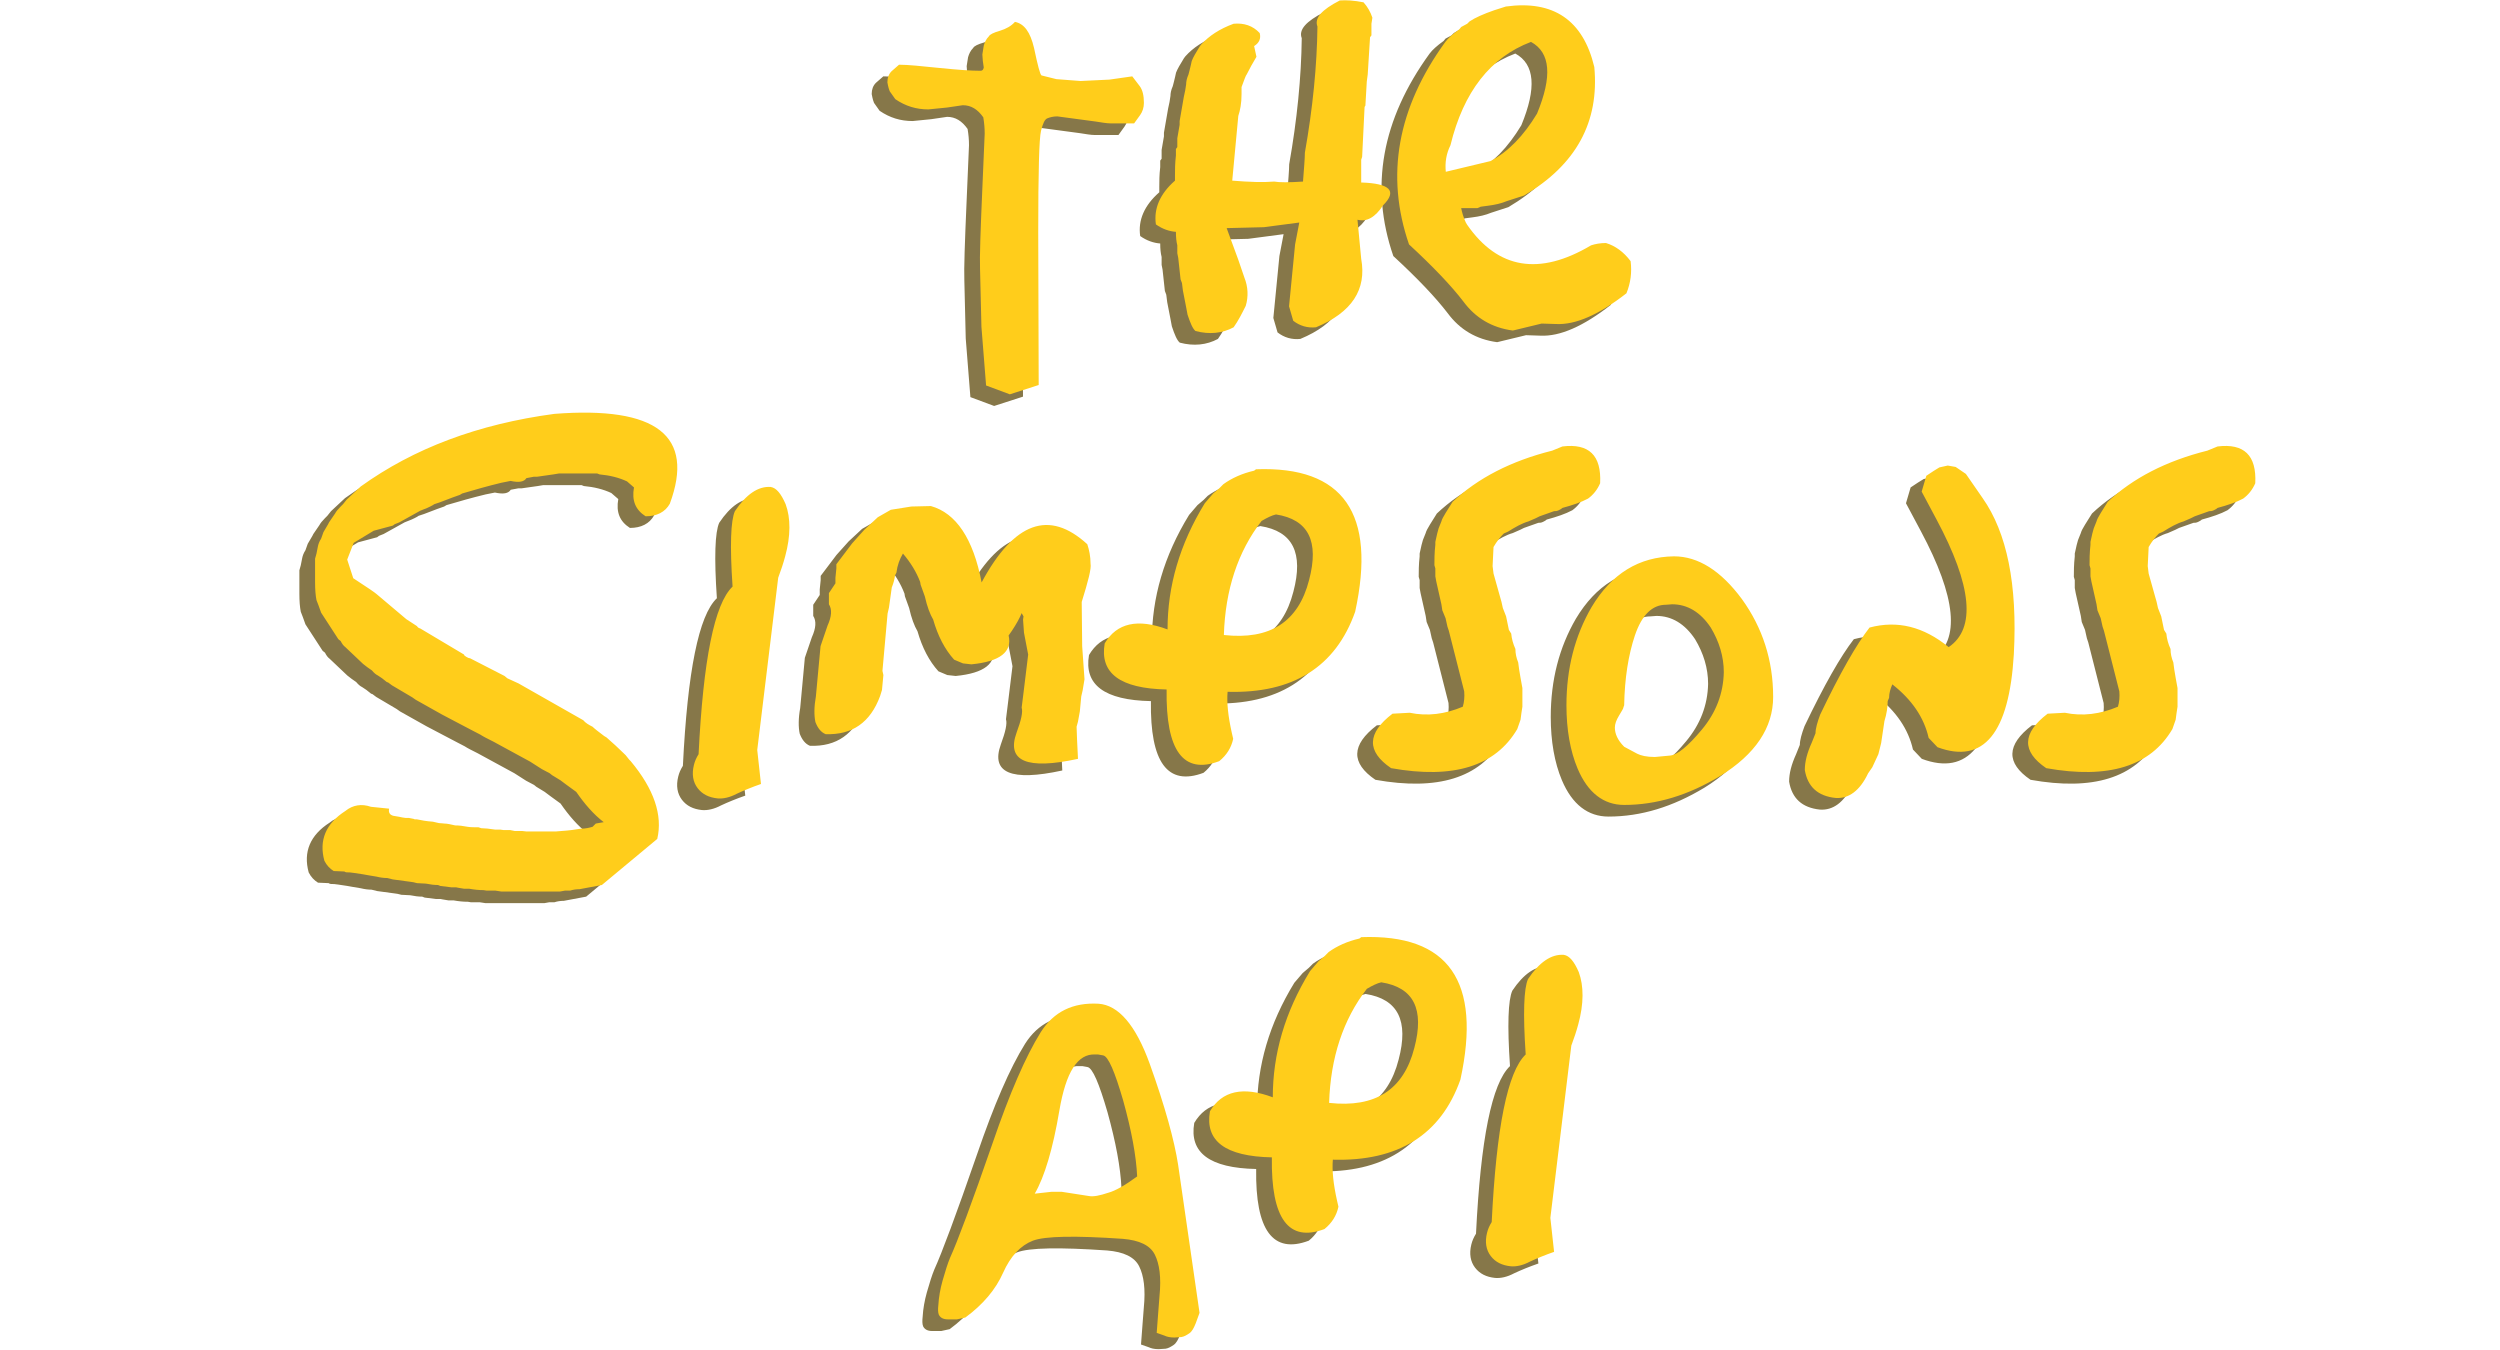
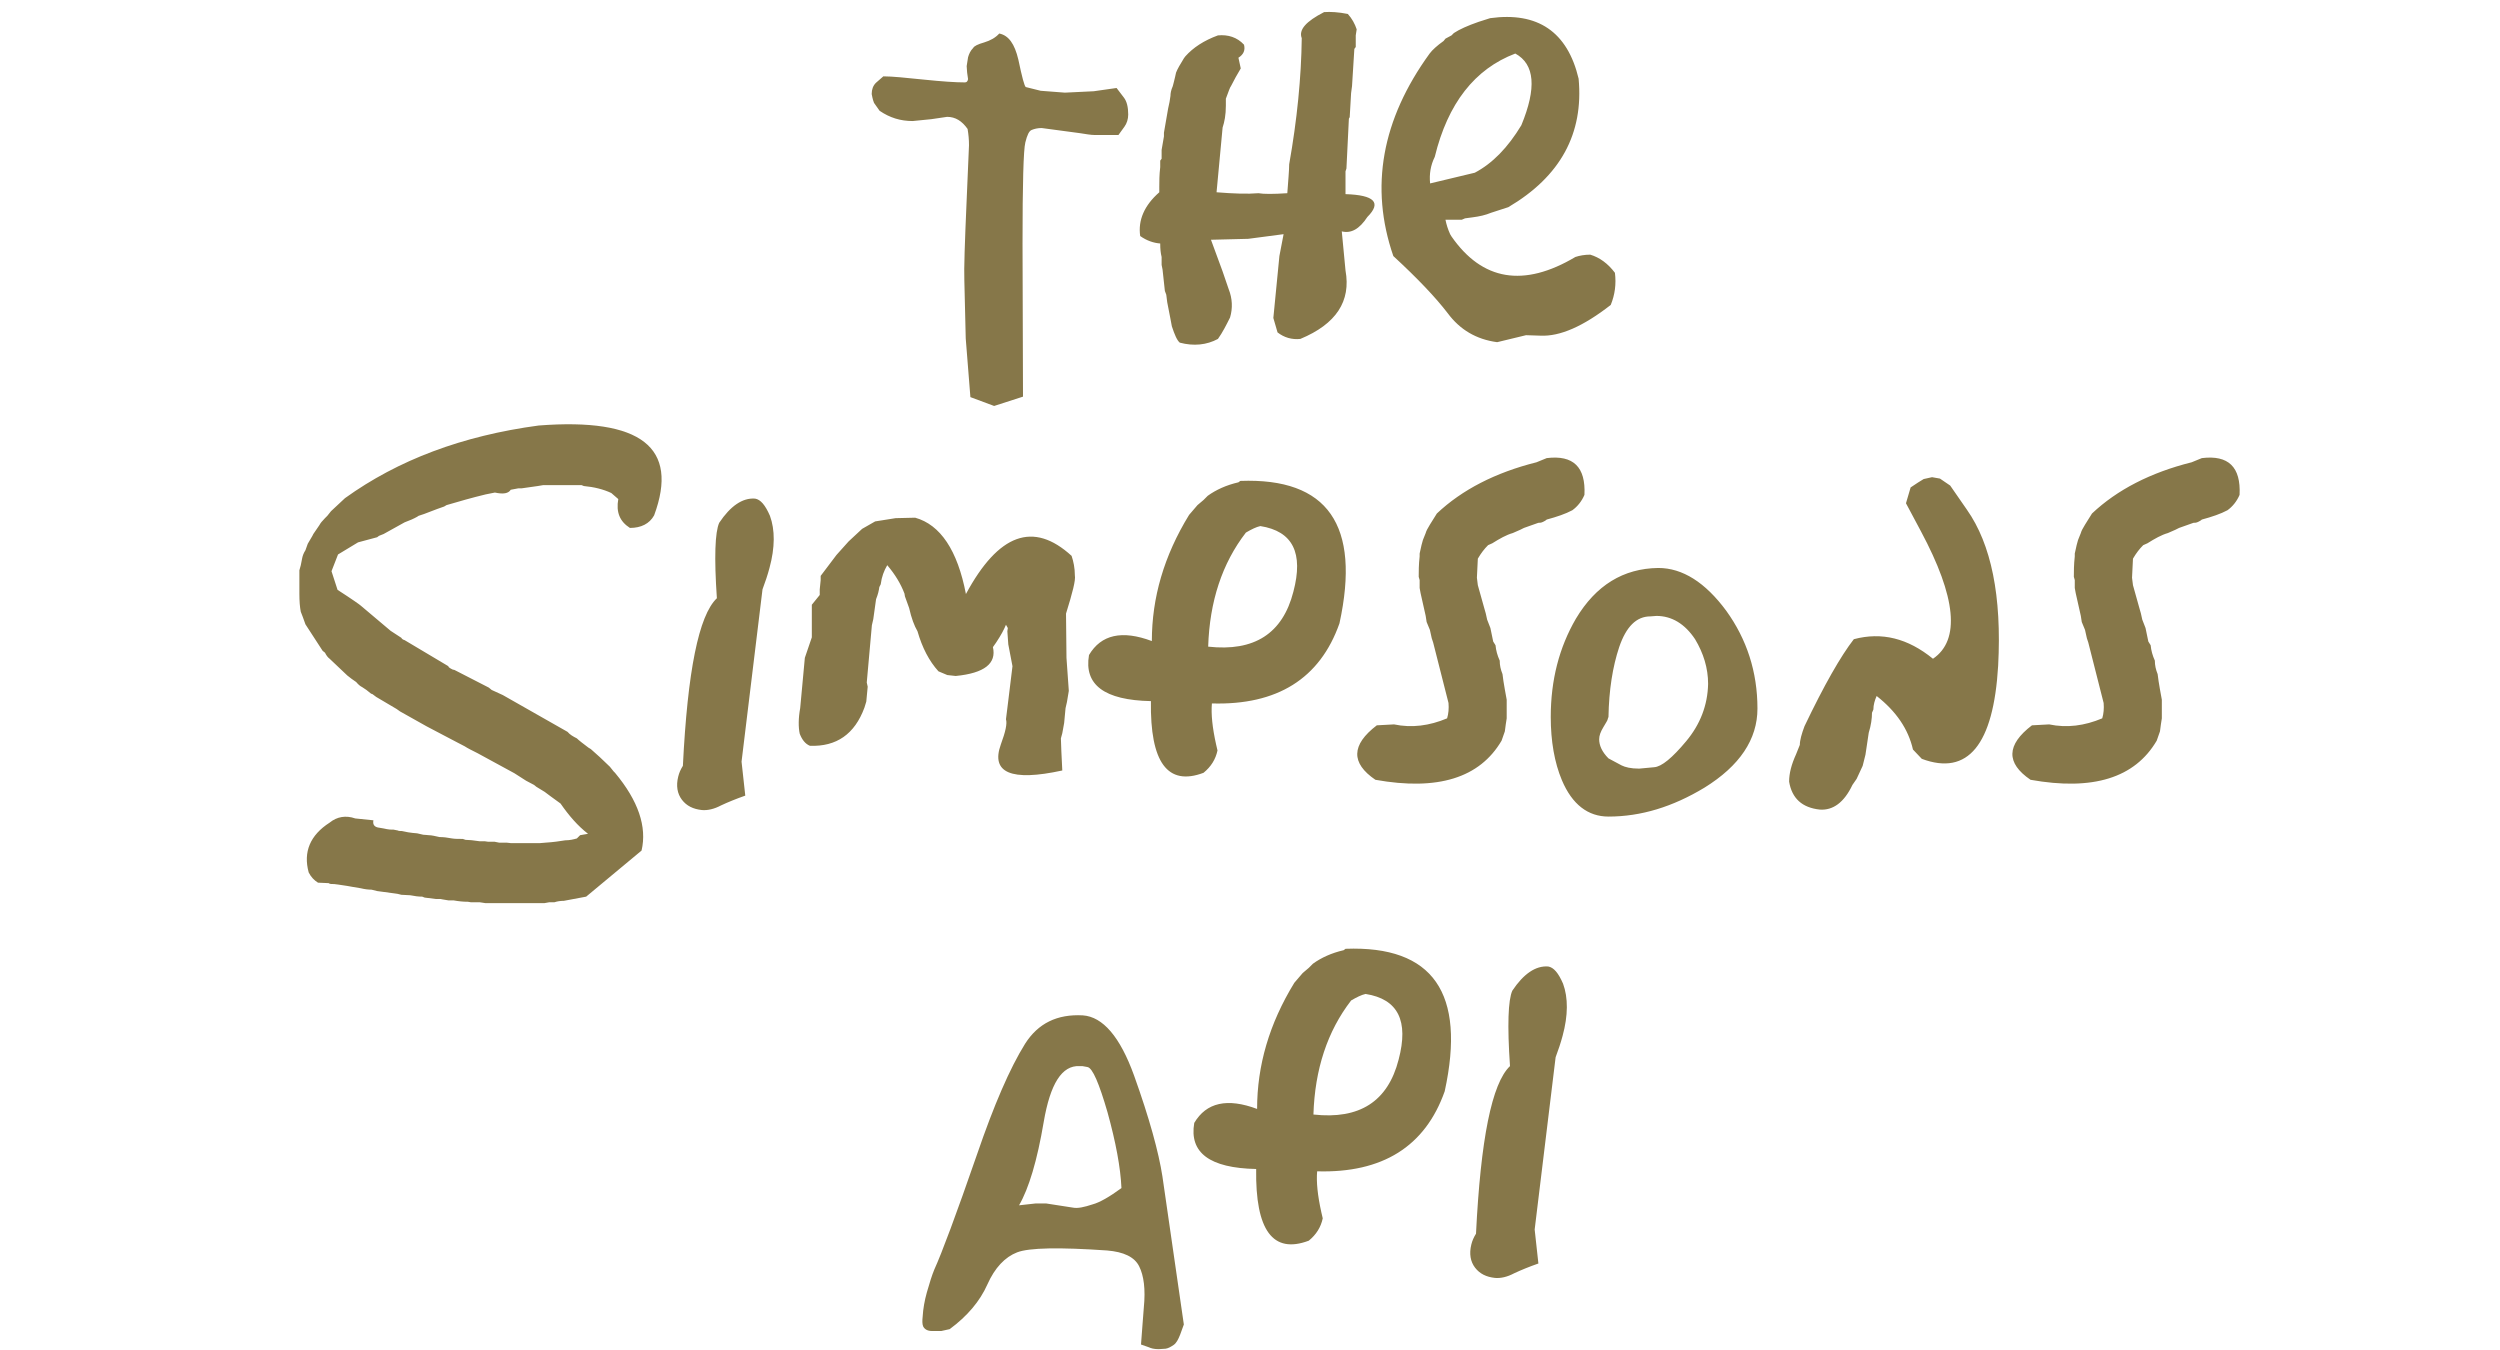
<svg xmlns="http://www.w3.org/2000/svg" width="1074" height="580" viewBox="0 0 1074 580" fill="none">
-   <path d="M429.28 14.4C433.28 15.2 435.88 18.8 437.48 25.6C439.08 33.2 440.08 37 440.68 37.4L447.08 39L457.48 39.8L469.88 39.2L479.68 37.8L482.88 42C484.08 43.6 484.68 46 484.68 49.2C484.68 51.2 484.08 53 483.08 54.4L480.48 58H470.28C468.68 58 466.48 57.6 463.88 57.2L447.48 55C445.68 55 444.28 55.4 443.28 55.8C442.08 56.2 441.28 58 440.48 61.2C439.68 64.4 439.28 79 439.28 104.6L439.48 170.4L427.08 174.4L416.88 170.6L414.88 145.4L414.28 120.4C414.08 115.6 414.48 104.2 415.28 85.8L416.28 62.4C416.28 60 416.08 57.8 415.68 55.4C413.28 52 410.48 50.2 406.88 50.2L400.08 51.2L392.08 52C386.88 52 382.28 50.6 377.88 47.6L375.48 44.2C375.28 43.8 374.88 42.6 374.48 40.4C374.48 38.4 375.08 36.8 376.28 35.6L379.48 32.8C383.28 32.8 389.08 33.4 396.88 34.2C404.68 35 410.48 35.4 414.48 35.4C415.28 35.4 415.68 35 415.88 34L415.48 31.2L415.28 28.4L415.88 24.6C416.28 23.2 416.88 21.8 418.08 20.6C418.48 19.8 420.08 19 422.88 18.2C425.48 17.4 427.68 16.2 429.28 14.4ZM559.23 16.4C557.83 12.8 561.03 9.2 568.83 5.2C571.63 5 575.03 5.2 579.03 6C580.83 8 582.03 10.2 582.83 12.6L582.43 15.2V20.2L581.83 21L580.83 37L580.43 40L579.83 50.4C579.43 50.8 579.43 51.2 579.43 52L578.43 72.4L578.03 73.6V83.4C590.43 83.8 593.63 87 587.43 93.2C584.03 98.4 580.43 100.4 576.43 99.4L578.03 116.2C580.43 129.4 574.03 139.2 558.63 145.6C555.03 146 551.63 145 548.83 142.8L547.03 136.6L549.63 110L551.43 100.6L536.23 102.6L520.23 103L525.23 116.6L527.83 124.2C529.43 128.2 529.63 132.4 528.43 136.4C526.83 139.6 525.23 142.8 523.23 145.6C518.43 148.2 512.83 148.8 506.83 147.2C505.63 146.2 504.63 143.8 503.43 140.2L502.83 137L501.43 129.8L501.03 126.6L500.43 125L499.43 115.8L499.03 113.8V110.4C498.63 108.8 498.43 107 498.43 104.6C495.63 104.4 492.63 103.4 489.83 101.4C488.83 94.6 491.63 88.2 498.03 82.6V80.2C498.03 78 498.03 75.2 498.43 71.8V69L499.03 68.2V64.4L500.03 58.6V57L501.83 46.6L502.43 43.8L502.83 41.2C502.83 40.2 503.03 38.8 503.83 37C504.23 35.8 504.43 34.4 504.83 33L505.23 31.2C505.83 29.6 507.03 27.6 508.63 25L509.23 24.2C512.63 20.4 517.23 17.4 523.23 15.2C527.63 14.8 531.43 16 534.43 19.2C535.03 21.6 534.23 23.4 532.03 24.8L533.03 29.4L530.83 33.2C529.63 35.4 529.03 36.6 528.83 37C528.43 37.4 527.83 39.2 526.63 42.4V45.4C526.63 49.4 526.03 52.4 525.23 54.8L522.63 82.6C530.03 83.2 536.03 83.4 540.63 83C542.83 83.4 547.03 83.4 553.03 83C553.43 77.4 553.83 73.2 553.83 70.6C557.23 51.4 559.03 33.2 559.23 16.4ZM635.174 9.4L640.174 7.8C660.574 5 673.374 13.6 678.174 33.8C680.374 57.4 670.374 75.8 647.974 89L640.574 91.4C638.174 92.4 635.574 93 632.374 93.4L629.374 93.8L627.974 94.4H620.974C621.374 96.4 621.974 98.4 622.974 100.6L623.574 101.6C636.774 120.6 654.574 123.6 676.774 110.4C678.574 109.8 680.774 109.4 683.174 109.4C687.174 110.6 690.774 113.2 693.774 117.2C694.374 122 693.774 126.6 691.974 131C680.174 140.2 670.174 144.6 661.774 144.2L655.574 144L643.174 147C634.174 145.8 627.174 141.6 621.974 134.6C616.774 127.8 608.974 119.6 598.574 110C588.374 80.4 593.574 51.4 614.174 23C615.374 21.4 617.374 19.6 620.174 17.6L620.974 16.6L623.574 15.2L624.574 14.2C626.974 12.6 630.574 11 635.174 9.4ZM653.574 53.8C660.174 37.8 659.374 27.6 650.974 23C633.574 29.6 621.974 44.4 616.374 67.4C614.574 71 613.974 74.8 614.374 78.8L633.574 74.2C641.174 70.2 647.774 63.4 653.574 53.8ZM148.213 214C171.013 197.6 198.613 187.2 231.413 182.8C275.413 179.4 291.813 192.2 281.013 221.4C279.013 225 275.413 226.8 270.613 226.8C266.213 224 264.613 220 265.613 214.4L262.613 211.8C259.213 210.2 255.213 209.2 250.813 208.8L249.813 208.4H233.413L231.013 208.8L224.013 209.8H222.613L219.413 210.4C218.413 212 216.213 212.4 212.613 211.6L208.613 212.4C202.813 213.8 197.213 215.4 191.813 217L190.813 217.6C189.613 218 186.813 219 182.213 220.8L179.813 221.6L179.213 222C177.813 222.8 176.013 223.6 173.813 224.4L164.813 229.4L162.813 230.2L162.013 230.8L153.813 233L145.213 238.2L142.413 245.4L145.013 253.4C151.213 257.4 154.613 259.8 155.013 260.2L167.813 271L172.413 274C172.613 274.4 173.013 274.8 173.813 275L192.613 286.2C192.613 286.6 193.013 286.8 193.613 287.2C194.213 287.6 194.813 287.8 195.213 287.8L210.013 295.4L211.213 296.4L216.013 298.6L243.813 314.4C244.813 315.6 246.213 316.4 247.813 317.2C248.613 318 250.413 319.4 252.813 321.2L253.813 321.8L257.613 325.2C258.813 326.4 260.413 327.8 262.013 329.4L263.613 331.4L264.213 332C274.213 344 278.013 355.2 275.613 365.4L251.813 385.2L242.213 387C240.813 387 239.413 387.2 238.213 387.6H236.013L233.813 388H208.613L206.013 387.6H202.213L201.013 387.4C199.013 387.4 197.013 387.2 194.813 386.8H192.613L190.213 386.4L189.213 386.2H187.213L182.413 385.6L181.413 385.2C179.813 385.2 178.213 385 176.213 384.6L172.413 384.4L170.813 384L169.413 383.8L162.013 382.8L159.613 382.2C158.213 382.2 156.613 382 155.013 381.6L151.413 381L149.213 380.6L145.213 380L143.613 379.8C142.413 379.8 141.613 379.8 141.213 379.4C139.813 379.4 138.213 379.2 136.613 379.2C135.013 378.2 133.613 376.8 132.613 374.8C130.213 366 133.213 358.8 141.613 353.4C144.813 350.8 148.613 350.2 152.613 351.6L160.413 352.4C160.013 354.4 161.013 355.4 163.013 355.6C164.213 355.8 165.413 356 166.213 356.2C167.013 356.4 167.813 356.4 169.013 356.4L171.013 356.8C171.213 357 171.613 357 172.413 357C174.213 357.4 176.413 357.8 179.213 358L181.813 358.6C182.813 358.6 183.613 358.8 184.213 358.8C185.413 358.8 187.013 359.2 188.813 359.6C190.413 359.6 192.213 359.8 194.213 360.2C195.413 360.4 197.013 360.4 198.813 360.4L200.013 360.8C201.413 360.8 203.413 361 206.013 361.4H208.213L209.613 361.6H212.413L214.413 362H217.613L219.413 362.2H232.013L234.413 362C237.613 361.8 240.413 361.4 242.813 361C244.813 361 246.413 360.6 247.813 360.2L249.213 358.8L252.613 358.2C248.213 354.8 244.413 350.4 240.813 345.2L236.413 342L234.813 340.8L234.013 340.2L230.413 338L229.413 337.2L226.013 335.4L221.013 332.2L205.213 323.6C202.813 322.4 200.813 321.4 199.613 320.6C198.213 319.8 195.213 318.4 190.813 316C186.413 313.6 183.813 312.4 183.213 312L171.813 305.6L170.413 304.6L161.613 299.4L160.013 298.2L159.413 298L157.413 296.4L155.613 295.2C154.813 294.8 154.013 294.2 153.013 293L151.013 291.6L149.213 290.2L141.613 283C140.813 282.4 140.213 281.6 139.613 280.4L138.613 279.6L131.213 268.2C130.413 266 129.813 264.2 129.213 262.8C128.813 260.8 128.613 258.2 128.613 255V245C129.013 243.8 129.413 242.2 129.813 239.8C130.013 238.8 130.413 237.6 131.213 236.4L132.213 233.6L134.213 230.2L134.613 229.4L137.213 225.6C137.613 224.8 138.413 223.8 139.613 222.6L140.613 221.6L142.213 219.6L148.213 214ZM320.17 341.8C316.17 343.2 312.77 344.6 309.77 346C306.77 347.6 303.97 348.2 301.57 348C297.77 347.6 294.97 346.2 292.97 343.6C290.97 341 290.37 337.6 291.37 333.6C291.77 332 292.37 330.6 293.37 329C295.37 288.4 300.17 264.4 307.97 257C306.77 239.4 307.17 228.6 308.97 224.6C313.77 217.4 318.97 213.8 324.37 214.2C326.77 214.6 328.77 217 330.77 221.6C332.97 227.6 332.97 235.2 330.57 244C329.77 247 328.77 250 327.57 253.2L318.57 327.2L320.17 341.8ZM384.76 222.6L393.16 222.4C403.96 225.4 411.36 236.4 414.96 255.2C428.96 229.2 443.96 223.8 460.36 238.8C461.16 241.2 461.76 244 461.76 247.2C462.16 249.2 460.76 254.6 457.96 263.6L458.16 282.6L459.16 296.8L458.36 301.6L457.76 304.2L457.16 310.6L456.36 315L455.76 317.2L455.96 322.8L456.36 331C434.36 335.8 425.56 332 429.96 319.8C431.96 314.4 432.76 310.8 432.16 309L432.96 302.6L434.96 286.2L433.16 276.8L432.76 271.2L432.96 269.8L432.16 268.4C431.36 270.4 429.96 273 427.96 276L426.56 278C428.16 285 422.96 289.2 410.56 290.4L406.96 290L403.16 288.4C399.16 284 396.16 278.2 394.16 271.2C392.76 268.8 391.56 265.6 390.56 261.2L388.76 256.2L388.56 255C386.96 250.8 384.56 246.8 381.16 242.8C379.76 245.2 378.76 247.8 378.36 251L377.76 252.2C377.56 253.8 377.16 255.4 376.36 257.4L375.16 266L374.56 268.6L372.36 293.2L372.76 295L372.16 301.4L371.36 304C367.16 315.4 359.36 320.8 347.96 320.4C345.96 319.6 344.56 317.8 343.56 315.2C342.96 312.4 342.96 308.6 343.76 304.2L345.76 282.6L348.76 273.8C350.56 269.8 350.76 266.8 349.36 264.6V259.8L352.16 255.6V253.2L352.56 249.2V247.4L359.36 238.4L364.56 232.6L370.36 227.2L375.96 224L384.76 222.6ZM532.034 207.2L532.834 206.6C570.434 205.2 584.634 225.6 575.434 267.8C567.034 291.6 548.634 303 520.634 302.2C520.234 306.8 520.834 312.6 522.434 319.8L523.034 322.4C522.234 326.2 520.234 329.4 517.034 332C501.634 337.8 494.034 327.6 494.434 301.2C474.434 300.8 465.634 294.2 467.834 281.4C473.034 272.6 482.034 270.6 494.834 275.4C494.834 256.8 500.034 238.8 510.834 221.2L514.434 217L517.034 214.8L518.834 213C522.434 210.4 526.834 208.4 532.034 207.2ZM555.634 254.2C560.034 237.6 555.434 228.2 541.434 226C539.634 226.4 537.634 227.4 535.234 228.8C525.034 242 519.634 258.4 519.034 277.8C538.834 280 551.034 272.2 555.634 254.2ZM660.077 198.6L664.477 196.8C675.877 195.4 681.277 200.6 680.677 212.6C679.477 215.4 677.677 217.6 675.477 219.2C672.477 220.8 668.877 222 664.477 223.2C664.077 223.6 663.677 223.8 662.877 224.2C662.077 224.6 661.477 224.6 660.877 224.6L654.677 226.8L653.077 227.6L649.877 229C647.077 229.8 644.277 231.4 641.077 233.4L639.277 234.2C637.677 235.8 636.277 237.6 634.877 240L634.477 248.2L634.877 251.4L637.677 261.4C638.077 262.6 638.477 264.2 638.877 266.2L640.277 269.8L641.477 275.6L642.477 277.2C642.677 279.4 643.277 281.6 644.277 283.8C644.277 285.8 644.677 287.6 645.477 289.6L645.877 292.6L646.477 296.2L646.877 298.4L647.277 300.6V308.6L646.877 311.2L646.477 314.2L645.077 318.2C635.677 334.2 617.677 339.8 590.877 335C580.277 327.8 580.477 320 591.477 311.6L598.877 311.2C606.477 312.8 614.077 311.8 621.677 308.6C622.277 306.6 622.477 304.4 622.277 302L615.677 276L615.077 274.2L614.677 272.4L614.277 270.6L612.877 267.2L612.477 264.6L610.277 254.8L609.877 252.6V249.2L609.477 247.8C609.477 245.6 609.477 242.6 609.877 239V237.8L610.677 234.2L611.277 232L612.477 229C612.677 228.2 613.277 227 614.277 225.4L617.277 220.6C628.077 210.4 642.477 203 660.077 198.6ZM712.402 244C722.802 244 732.602 250.2 741.602 262.4C750.402 274.6 755.002 288.6 755.002 304.4C755.002 317.6 747.402 329 732.202 338.4C718.602 346.6 705.002 350.8 691.002 350.8C682.202 350.8 675.402 345.6 671.002 335.2C667.802 327.6 666.202 318.4 666.202 308C666.202 292.2 669.802 278.2 677.002 265.8C685.602 251.4 697.402 244.2 712.402 244ZM691.002 308C690.802 308.6 690.602 309 690.602 309.2C690.602 309.4 690.002 310.4 688.802 312.4C687.602 314.4 687.002 316 687.002 317.6C687.002 320.2 688.202 323 691.002 325.8L696.602 328.8C698.202 329.6 700.602 330.2 704.202 330.2L710.602 329.6C713.802 329.4 718.402 325.6 724.402 318.4C730.402 311.2 733.602 303 733.802 293.8C733.802 287 731.802 280.6 728.202 274.6C723.802 268 718.202 264.6 711.602 264.6L709.002 264.8C703.002 264.8 698.602 269.2 695.602 278C692.802 286.4 691.202 296.4 691.002 308ZM820.806 209.4C823.206 207.8 825.006 206.6 826.406 205.8L830.006 205L833.406 205.6L837.806 208.6L845.006 219C855.406 233.8 860.006 256 858.406 286C856.406 320 845.406 333.4 825.606 326L821.806 322C819.806 313.2 814.606 305.6 806.206 299C805.406 300.8 804.806 302.8 804.806 304.8L804.206 306.2C804.206 308.6 803.806 311.6 802.806 314.8L801.406 324.2L800.206 329L797.606 334.6L795.806 337.2C792.206 344.8 787.406 348.2 781.806 347.8C774.206 347 769.806 343 768.606 335.8C768.606 332.2 769.606 328.4 771.606 324L773.206 320C773.206 318 774.006 315.2 775.206 312C783.606 294.4 790.806 281.8 796.406 274.6C808.406 271.4 819.606 274.2 830.406 283C842.206 275 840.406 256.6 825.206 228.2L818.806 216.2L820.806 209.4ZM941.523 198.6L945.923 196.8C957.323 195.4 962.723 200.6 962.123 212.6C960.923 215.4 959.123 217.6 956.923 219.2C953.923 220.8 950.323 222 945.923 223.2C945.523 223.6 945.123 223.8 944.323 224.2C943.523 224.6 942.923 224.6 942.323 224.6L936.123 226.8L934.523 227.6L931.323 229C928.523 229.8 925.723 231.4 922.523 233.4L920.723 234.2C919.123 235.8 917.723 237.6 916.323 240L915.923 248.2L916.323 251.4L919.123 261.4C919.523 262.6 919.923 264.2 920.323 266.2L921.723 269.8L922.923 275.6L923.923 277.2C924.123 279.4 924.723 281.6 925.723 283.8C925.723 285.8 926.123 287.6 926.923 289.6L927.323 292.6L927.923 296.2L928.323 298.4L928.723 300.6V308.6L928.323 311.2L927.923 314.2L926.523 318.2C917.123 334.2 899.123 339.8 872.323 335C861.723 327.8 861.923 320 872.923 311.6L880.323 311.2C887.923 312.8 895.523 311.8 903.123 308.6C903.723 306.6 903.923 304.4 903.723 302L897.123 276L896.523 274.2L896.123 272.4L895.723 270.6L894.323 267.2L893.923 264.6L891.723 254.8L891.323 252.6V249.2L890.923 247.8C890.923 245.6 890.923 242.6 891.323 239V237.8L892.123 234.2L892.723 232L893.923 229C894.123 228.2 894.723 227 895.723 225.4L898.723 220.6C909.523 210.4 923.923 203 941.523 198.6ZM465.178 436.2C473.778 436.8 481.178 445.4 487.178 462C493.778 480.4 497.778 495 499.378 505.4L508.578 569L506.978 573.4C506.178 575.4 505.378 577 504.178 577.8C502.978 578.6 501.978 579.2 500.778 579.4L497.778 579.6C495.778 579.6 494.378 579.2 493.578 578.8L490.178 577.6L490.778 569.6L491.378 561.8C492.178 553.8 491.378 548 489.378 544C487.378 540 482.778 537.8 475.578 537.2C455.178 535.8 442.178 536 436.978 538C431.778 540 427.378 544.6 424.178 551.8C420.978 559 415.578 565.4 407.978 571L404.378 571.8H400.378C398.378 571.8 397.178 571 396.578 569.8C396.178 568.8 396.178 567.4 396.378 565.6C396.578 562.2 397.178 558.8 398.178 555.2C399.378 551 400.378 547.8 401.378 545.4C404.578 538.4 410.778 521.8 419.778 495.8C426.978 474.8 433.778 459 440.378 448.4C445.978 439.6 454.178 435.6 465.178 436.2ZM437.778 517.8L444.978 517H449.378L460.978 518.8C462.978 519.2 465.778 518.6 469.378 517.4C472.378 516.6 476.578 514.2 481.778 510.4C481.378 501.6 479.378 490.8 475.778 477.8C472.178 465.4 469.378 458.8 467.178 458.4L464.978 458H463.778C456.178 457.6 451.178 465.6 448.378 482C445.578 498.6 441.978 510.6 437.778 517.8ZM577.249 408.2L578.049 407.6C615.649 406.2 629.849 426.6 620.649 468.8C612.249 492.6 593.849 504 565.849 503.2C565.449 507.8 566.049 513.6 567.649 520.8L568.249 523.4C567.449 527.2 565.449 530.4 562.249 533C546.849 538.8 539.249 528.6 539.649 502.2C519.649 501.8 510.849 495.2 513.049 482.4C518.249 473.6 527.249 471.6 540.049 476.4C540.049 457.8 545.249 439.8 556.049 422.2L559.649 418L562.249 415.8L564.049 414C567.649 411.4 572.049 409.4 577.249 408.2ZM600.849 455.2C605.249 438.6 600.649 429.2 586.649 427C584.849 427.4 582.849 428.4 580.449 429.8C570.249 443 564.849 459.4 564.249 478.8C584.049 481 596.249 473.2 600.849 455.2ZM660.892 542.8C656.892 544.2 653.492 545.6 650.492 547C647.492 548.6 644.692 549.2 642.292 549C638.492 548.6 635.692 547.2 633.692 544.6C631.692 542 631.092 538.6 632.092 534.6C632.492 533 633.092 531.6 634.092 530C636.092 489.4 640.892 465.4 648.692 458C647.492 440.4 647.892 429.6 649.692 425.6C654.492 418.4 659.692 414.8 665.092 415.2C667.492 415.6 669.492 418 671.492 422.6C673.692 428.6 673.692 436.2 671.292 445C670.492 448 669.492 451 668.292 454.2L659.292 528.2L660.892 542.8Z" fill="#867749" />
-   <path d="M436.022 9.4C440.022 10.2 442.622 13.8 444.222 20.6C445.822 28.2 446.822 32 447.422 32.4L453.822 34L464.222 34.8L476.622 34.2L486.422 32.8L489.622 37C490.822 38.6 491.422 41 491.422 44.2C491.422 46.2 490.822 48 489.822 49.4L487.222 53H477.022C475.422 53 473.222 52.6 470.622 52.2L454.222 50C452.422 50 451.022 50.4 450.022 50.8C448.822 51.2 448.022 53 447.222 56.2C446.422 59.4 446.022 74 446.022 99.6L446.222 165.4L433.822 169.4L423.622 165.6L421.622 140.4L421.022 115.4C420.822 110.6 421.222 99.2 422.022 80.8L423.022 57.4C423.022 55 422.822 52.8 422.422 50.4C420.022 47 417.222 45.2 413.622 45.2L406.822 46.2L398.822 47C393.622 47 389.022 45.6 384.622 42.6L382.222 39.2C382.022 38.8 381.622 37.6 381.222 35.4C381.222 33.4 381.822 31.8 383.022 30.6L386.222 27.8C390.022 27.8 395.822 28.4 403.622 29.2C411.422 30 417.222 30.4 421.222 30.4C422.022 30.4 422.422 30 422.622 29L422.222 26.2L422.022 23.4L422.622 19.6C423.022 18.2 423.622 16.8 424.822 15.6C425.222 14.8 426.822 14 429.622 13.2C432.222 12.4 434.422 11.2 436.022 9.4ZM565.972 11.4C564.572 7.8 567.772 4.2 575.572 0.2C578.372 -3.33786e-06 581.772 0.2 585.772 1C587.572 3 588.772 5.2 589.572 7.6L589.172 10.2V15.2L588.572 16L587.572 32L587.172 35L586.572 45.4C586.172 45.8 586.172 46.2 586.172 47L585.172 67.4L584.772 68.6V78.4C597.172 78.8 600.372 82 594.172 88.2C590.772 93.4 587.172 95.4 583.172 94.4L584.772 111.2C587.172 124.4 580.772 134.2 565.372 140.6C561.772 141 558.372 140 555.572 137.8L553.772 131.6L556.372 105L558.172 95.6L542.972 97.6L526.972 98L531.972 111.6L534.572 119.2C536.172 123.2 536.372 127.4 535.172 131.4C533.572 134.6 531.972 137.8 529.972 140.6C525.172 143.2 519.572 143.8 513.572 142.2C512.372 141.2 511.372 138.8 510.172 135.2L509.572 132L508.172 124.8L507.772 121.6L507.172 120L506.172 110.8L505.772 108.8V105.4C505.372 103.8 505.172 102 505.172 99.6C502.372 99.4 499.372 98.4 496.572 96.4C495.572 89.6 498.372 83.2 504.772 77.6V75.2C504.772 73 504.772 70.2 505.172 66.8V64L505.772 63.2V59.4L506.772 53.6V52L508.572 41.6L509.172 38.8L509.572 36.2C509.572 35.2 509.772 33.8 510.572 32C510.972 30.8 511.172 29.4 511.572 28L511.972 26.2C512.572 24.6 513.772 22.6 515.372 20L515.972 19.2C519.372 15.4 523.972 12.4 529.972 10.2C534.372 9.8 538.172 11 541.172 14.2C541.772 16.6 540.972 18.4 538.772 19.8L539.772 24.4L537.572 28.2C536.372 30.4 535.772 31.6 535.572 32C535.172 32.4 534.572 34.2 533.372 37.4V40.4C533.372 44.4 532.772 47.4 531.972 49.8L529.372 77.6C536.772 78.2 542.772 78.4 547.372 78C549.572 78.4 553.772 78.4 559.772 78C560.172 72.4 560.572 68.2 560.572 65.6C563.972 46.4 565.772 28.2 565.972 11.4ZM641.916 4.4L646.916 2.8C667.316 -3.33786e-06 680.116 8.6 684.916 28.8C687.116 52.4 677.116 70.8 654.716 84L647.316 86.4C644.916 87.4 642.316 88 639.116 88.4L636.116 88.8L634.716 89.4H627.716C628.116 91.4 628.716 93.4 629.716 95.6L630.316 96.6C643.516 115.6 661.316 118.6 683.516 105.4C685.316 104.8 687.516 104.4 689.916 104.4C693.916 105.6 697.516 108.2 700.516 112.2C701.116 117 700.516 121.6 698.716 126C686.916 135.2 676.916 139.6 668.516 139.2L662.316 139L649.916 142C640.916 140.8 633.916 136.6 628.716 129.6C623.516 122.8 615.716 114.6 605.316 105C595.116 75.4 600.316 46.4 620.916 18C622.116 16.4 624.116 14.6 626.916 12.6L627.716 11.6L630.316 10.2L631.316 9.2C633.716 7.6 637.316 6 641.916 4.4ZM660.316 48.8C666.916 32.8 666.116 22.6 657.716 18C640.316 24.6 628.716 39.4 623.116 62.4C621.316 66 620.716 69.8 621.116 73.8L640.316 69.2C647.916 65.2 654.516 58.4 660.316 48.8ZM154.956 209C177.756 192.6 205.356 182.2 238.156 177.8C282.156 174.4 298.556 187.2 287.756 216.4C285.756 220 282.156 221.8 277.356 221.8C272.956 219 271.356 215 272.356 209.4L269.356 206.8C265.956 205.2 261.956 204.2 257.556 203.8L256.556 203.4H240.156L237.756 203.8L230.756 204.8H229.356L226.156 205.4C225.156 207 222.956 207.4 219.356 206.6L215.356 207.4C209.556 208.8 203.956 210.4 198.556 212L197.556 212.6C196.356 213 193.556 214 188.956 215.8L186.556 216.6L185.956 217C184.556 217.8 182.756 218.6 180.556 219.4L171.556 224.4L169.556 225.2L168.756 225.8L160.556 228L151.956 233.2L149.156 240.4L151.756 248.4C157.956 252.4 161.356 254.8 161.756 255.2L174.556 266L179.156 269C179.356 269.4 179.756 269.8 180.556 270L199.356 281.2C199.356 281.6 199.756 281.8 200.356 282.2C200.956 282.6 201.556 282.8 201.956 282.8L216.756 290.4L217.956 291.4L222.756 293.6L250.556 309.4C251.556 310.6 252.956 311.4 254.556 312.2C255.356 313 257.156 314.4 259.556 316.2L260.556 316.8L264.356 320.2C265.556 321.4 267.156 322.8 268.756 324.4L270.356 326.4L270.956 327C280.956 339 284.756 350.2 282.356 360.4L258.556 380.2L248.956 382C247.556 382 246.156 382.2 244.956 382.6H242.756L240.556 383H215.356L212.756 382.6H208.956L207.756 382.4C205.756 382.4 203.756 382.2 201.556 381.8H199.356L196.956 381.4L195.956 381.2H193.956L189.156 380.6L188.156 380.2C186.556 380.2 184.956 380 182.956 379.6L179.156 379.4L177.556 379L176.156 378.8L168.756 377.8L166.356 377.2C164.956 377.2 163.356 377 161.756 376.6L158.156 376L155.956 375.6L151.956 375L150.356 374.8C149.156 374.8 148.356 374.8 147.956 374.4C146.556 374.4 144.956 374.2 143.356 374.2C141.756 373.2 140.356 371.8 139.356 369.8C136.956 361 139.956 353.8 148.356 348.4C151.556 345.8 155.356 345.2 159.356 346.6L167.156 347.4C166.756 349.4 167.756 350.4 169.756 350.6C170.956 350.8 172.156 351 172.956 351.2C173.756 351.4 174.556 351.4 175.756 351.4L177.756 351.8C177.956 352 178.356 352 179.156 352C180.956 352.4 183.156 352.8 185.956 353L188.556 353.6C189.556 353.6 190.356 353.8 190.956 353.8C192.156 353.8 193.756 354.2 195.556 354.6C197.156 354.6 198.956 354.8 200.956 355.2C202.156 355.4 203.756 355.4 205.556 355.4L206.756 355.8C208.156 355.8 210.156 356 212.756 356.4H214.956L216.356 356.6H219.156L221.156 357H224.356L226.156 357.2H238.756L241.156 357C244.356 356.8 247.156 356.4 249.556 356C251.556 356 253.156 355.6 254.556 355.2L255.956 353.8L259.356 353.2C254.956 349.8 251.156 345.4 247.556 340.2L243.156 337L241.556 335.8L240.756 335.2L237.156 333L236.156 332.2L232.756 330.4L227.756 327.2L211.956 318.6C209.556 317.4 207.556 316.4 206.356 315.6C204.956 314.8 201.956 313.4 197.556 311C193.156 308.6 190.556 307.4 189.956 307L178.556 300.6L177.156 299.6L168.356 294.4L166.756 293.2L166.156 293L164.156 291.4L162.356 290.2C161.556 289.8 160.756 289.2 159.756 288L157.756 286.6L155.956 285.2L148.356 278C147.556 277.4 146.956 276.6 146.356 275.4L145.356 274.6L137.956 263.2C137.156 261 136.556 259.2 135.956 257.8C135.556 255.8 135.356 253.2 135.356 250V240C135.756 238.8 136.156 237.2 136.556 234.8C136.756 233.8 137.156 232.6 137.956 231.4L138.956 228.6L140.956 225.2L141.356 224.4L143.956 220.6C144.356 219.8 145.156 218.8 146.356 217.6L147.356 216.6L148.956 214.6L154.956 209ZM326.912 336.8C322.912 338.2 319.512 339.6 316.512 341C313.512 342.6 310.712 343.2 308.312 343C304.512 342.6 301.712 341.2 299.712 338.6C297.712 336 297.112 332.6 298.112 328.6C298.512 327 299.112 325.6 300.112 324C302.112 283.4 306.912 259.4 314.712 252C313.512 234.4 313.912 223.6 315.712 219.6C320.512 212.4 325.712 208.8 331.112 209.2C333.512 209.6 335.512 212 337.512 216.6C339.712 222.6 339.712 230.2 337.312 239C336.512 242 335.512 245 334.312 248.2L325.312 322.2L326.912 336.8ZM391.502 217.6L399.902 217.4C410.702 220.4 418.102 231.4 421.702 250.2C435.702 224.2 450.702 218.8 467.102 233.8C467.902 236.2 468.502 239 468.502 242.2C468.902 244.2 467.502 249.6 464.702 258.6L464.902 277.6L465.902 291.8L465.102 296.6L464.502 299.2L463.902 305.6L463.102 310L462.502 312.2L462.702 317.8L463.102 326C441.102 330.8 432.302 327 436.702 314.8C438.702 309.4 439.502 305.8 438.902 304L439.702 297.6L441.702 281.2L439.902 271.8L439.502 266.2L439.702 264.8L438.902 263.4C438.102 265.4 436.702 268 434.702 271L433.302 273C434.902 280 429.702 284.2 417.302 285.4L413.702 285L409.902 283.4C405.902 279 402.902 273.2 400.902 266.2C399.502 263.8 398.302 260.6 397.302 256.2L395.502 251.2L395.302 250C393.702 245.8 391.302 241.8 387.902 237.8C386.502 240.2 385.502 242.8 385.102 246L384.502 247.2C384.302 248.8 383.902 250.4 383.102 252.4L381.902 261L381.302 263.6L379.102 288.2L379.502 290L378.902 296.4L378.102 299C373.902 310.4 366.102 315.8 354.702 315.4C352.702 314.6 351.302 312.8 350.302 310.2C349.702 307.4 349.702 303.6 350.502 299.2L352.502 277.6L355.502 268.8C357.302 264.8 357.502 261.8 356.102 259.6V254.8L358.902 250.6V248.2L359.302 244.2V242.4L366.102 233.4L371.302 227.6L377.102 222.2L382.702 219L391.502 217.6ZM538.776 202.2L539.576 201.6C577.176 200.2 591.376 220.6 582.176 262.8C573.776 286.6 555.376 298 527.376 297.2C526.976 301.8 527.576 307.6 529.176 314.8L529.776 317.4C528.976 321.2 526.976 324.4 523.776 327C508.376 332.8 500.776 322.6 501.176 296.2C481.176 295.8 472.376 289.2 474.576 276.4C479.776 267.6 488.776 265.6 501.576 270.4C501.576 251.8 506.776 233.8 517.576 216.2L521.176 212L523.776 209.8L525.576 208C529.176 205.4 533.576 203.4 538.776 202.2ZM562.376 249.2C566.776 232.6 562.176 223.2 548.176 221C546.376 221.4 544.376 222.4 541.976 223.8C531.776 237 526.376 253.4 525.776 272.8C545.576 275 557.776 267.2 562.376 249.2ZM666.82 193.6L671.22 191.8C682.62 190.4 688.02 195.6 687.42 207.6C686.22 210.4 684.42 212.6 682.22 214.2C679.22 215.8 675.62 217 671.22 218.2C670.82 218.6 670.42 218.8 669.62 219.2C668.82 219.6 668.22 219.6 667.62 219.6L661.42 221.8L659.82 222.6L656.62 224C653.82 224.8 651.02 226.4 647.82 228.4L646.02 229.2C644.42 230.8 643.02 232.6 641.62 235L641.22 243.2L641.62 246.4L644.42 256.4C644.82 257.6 645.22 259.2 645.62 261.2L647.02 264.8L648.22 270.6L649.22 272.2C649.42 274.4 650.02 276.6 651.02 278.8C651.02 280.8 651.42 282.6 652.22 284.6L652.62 287.6L653.22 291.2L653.62 293.4L654.02 295.6V303.6L653.62 306.2L653.22 309.2L651.82 313.2C642.42 329.2 624.42 334.8 597.62 330C587.02 322.8 587.22 315 598.22 306.6L605.62 306.2C613.22 307.8 620.82 306.8 628.42 303.6C629.02 301.6 629.22 299.4 629.02 297L622.42 271L621.82 269.2L621.42 267.4L621.02 265.6L619.62 262.2L619.22 259.6L617.02 249.8L616.62 247.6V244.2L616.22 242.8C616.22 240.6 616.22 237.6 616.62 234V232.8L617.42 229.2L618.02 227L619.22 224C619.42 223.2 620.02 222 621.02 220.4L624.02 215.6C634.82 205.4 649.22 198 666.82 193.6ZM719.145 239C729.545 239 739.345 245.2 748.345 257.4C757.145 269.6 761.745 283.6 761.745 299.4C761.745 312.6 754.145 324 738.945 333.4C725.345 341.6 711.745 345.8 697.745 345.8C688.945 345.8 682.145 340.6 677.745 330.2C674.545 322.6 672.945 313.4 672.945 303C672.945 287.2 676.545 273.2 683.745 260.8C692.345 246.4 704.145 239.2 719.145 239ZM697.745 303C697.545 303.6 697.345 304 697.345 304.2C697.345 304.4 696.745 305.4 695.545 307.4C694.345 309.4 693.745 311 693.745 312.6C693.745 315.2 694.945 318 697.745 320.8L703.345 323.8C704.945 324.6 707.345 325.2 710.945 325.2L717.345 324.6C720.545 324.4 725.145 320.6 731.145 313.4C737.145 306.2 740.345 298 740.545 288.8C740.545 282 738.545 275.6 734.945 269.6C730.545 263 724.945 259.6 718.345 259.6L715.745 259.8C709.745 259.8 705.345 264.2 702.345 273C699.545 281.4 697.945 291.4 697.745 303ZM827.548 204.4C829.948 202.8 831.748 201.6 833.148 200.8L836.748 200L840.148 200.6L844.548 203.6L851.748 214C862.148 228.8 866.748 251 865.148 281C863.148 315 852.148 328.4 832.348 321L828.548 317C826.548 308.2 821.348 300.6 812.948 294C812.148 295.8 811.548 297.8 811.548 299.8L810.948 301.2C810.948 303.6 810.548 306.6 809.548 309.8L808.148 319.2L806.948 324L804.348 329.6L802.548 332.2C798.948 339.8 794.148 343.2 788.548 342.8C780.948 342 776.548 338 775.348 330.8C775.348 327.2 776.348 323.4 778.348 319L779.948 315C779.948 313 780.748 310.2 781.948 307C790.348 289.4 797.548 276.8 803.148 269.6C815.148 266.4 826.348 269.2 837.148 278C848.948 270 847.148 251.6 831.948 223.2L825.548 211.2L827.548 204.4ZM948.265 193.6L952.665 191.8C964.065 190.4 969.465 195.6 968.865 207.6C967.665 210.4 965.865 212.6 963.665 214.2C960.665 215.8 957.065 217 952.665 218.2C952.265 218.6 951.865 218.8 951.065 219.2C950.265 219.6 949.665 219.6 949.065 219.6L942.865 221.8L941.265 222.6L938.065 224C935.265 224.8 932.465 226.4 929.265 228.4L927.465 229.2C925.865 230.8 924.465 232.6 923.065 235L922.665 243.2L923.065 246.4L925.865 256.4C926.265 257.6 926.665 259.2 927.065 261.2L928.465 264.8L929.665 270.6L930.665 272.2C930.865 274.4 931.465 276.6 932.465 278.8C932.465 280.8 932.865 282.6 933.665 284.6L934.065 287.6L934.665 291.2L935.065 293.4L935.465 295.6V303.6L935.065 306.2L934.665 309.2L933.265 313.2C923.865 329.2 905.865 334.8 879.065 330C868.465 322.8 868.665 315 879.665 306.6L887.065 306.2C894.665 307.8 902.265 306.8 909.865 303.6C910.465 301.6 910.665 299.4 910.465 297L903.865 271L903.265 269.2L902.865 267.4L902.465 265.6L901.065 262.2L900.665 259.6L898.465 249.8L898.065 247.6V244.2L897.665 242.8C897.665 240.6 897.665 237.6 898.065 234V232.8L898.865 229.2L899.465 227L900.665 224C900.865 223.2 901.465 222 902.465 220.4L905.465 215.6C916.265 205.4 930.665 198 948.265 193.6ZM471.92 431.2C480.52 431.8 487.92 440.4 493.92 457C500.52 475.4 504.52 490 506.12 500.4L515.32 564L513.72 568.4C512.92 570.4 512.12 572 510.92 572.8C509.72 573.6 508.72 574.2 507.52 574.4L504.52 574.6C502.52 574.6 501.12 574.2 500.32 573.8L496.92 572.6L497.52 564.6L498.12 556.8C498.92 548.8 498.12 543 496.12 539C494.12 535 489.52 532.8 482.32 532.2C461.92 530.8 448.92 531 443.72 533C438.52 535 434.12 539.6 430.92 546.8C427.72 554 422.32 560.4 414.72 566L411.12 566.8H407.12C405.12 566.8 403.92 566 403.32 564.8C402.92 563.8 402.92 562.4 403.12 560.6C403.32 557.2 403.92 553.8 404.92 550.2C406.12 546 407.12 542.8 408.12 540.4C411.32 533.4 417.52 516.8 426.52 490.8C433.72 469.8 440.52 454 447.12 443.4C452.72 434.6 460.92 430.6 471.92 431.2ZM444.52 512.8L451.72 512H456.12L467.72 513.8C469.72 514.2 472.52 513.6 476.12 512.4C479.12 511.6 483.32 509.2 488.52 505.4C488.12 496.6 486.12 485.8 482.52 472.8C478.92 460.4 476.12 453.8 473.92 453.4L471.72 453H470.52C462.92 452.6 457.92 460.6 455.12 477C452.32 493.6 448.72 505.6 444.52 512.8ZM583.991 403.2L584.791 402.6C622.391 401.2 636.591 421.6 627.391 463.8C618.991 487.6 600.591 499 572.591 498.2C572.191 502.8 572.791 508.6 574.391 515.8L574.991 518.4C574.191 522.2 572.191 525.4 568.991 528C553.591 533.8 545.991 523.6 546.391 497.2C526.391 496.8 517.591 490.2 519.791 477.4C524.991 468.6 533.991 466.6 546.791 471.4C546.791 452.8 551.991 434.8 562.791 417.2L566.391 413L568.991 410.8L570.791 409C574.391 406.4 578.791 404.4 583.991 403.2ZM607.591 450.2C611.991 433.6 607.391 424.2 593.391 422C591.591 422.4 589.591 423.4 587.191 424.8C576.991 438 571.591 454.4 570.991 473.8C590.791 476 602.991 468.2 607.591 450.2ZM667.635 537.8C663.635 539.2 660.235 540.6 657.235 542C654.235 543.6 651.435 544.2 649.035 544C645.235 543.6 642.435 542.2 640.435 539.6C638.435 537 637.835 533.6 638.835 529.6C639.235 528 639.835 526.6 640.835 525C642.835 484.4 647.635 460.4 655.435 453C654.235 435.4 654.635 424.6 656.435 420.6C661.235 413.4 666.435 409.8 671.835 410.2C674.235 410.6 676.235 413 678.235 417.6C680.435 423.6 680.435 431.2 678.035 440C677.235 443 676.235 446 675.035 449.2L666.035 523.2L667.635 537.8Z" fill="#FFCD1B" />
+   <path d="M429.28 14.4C433.28 15.2 435.88 18.8 437.48 25.6C439.08 33.2 440.08 37 440.68 37.4L447.08 39L457.48 39.8L469.88 39.2L479.68 37.8L482.88 42C484.08 43.6 484.68 46 484.68 49.2C484.68 51.2 484.08 53 483.08 54.4L480.48 58H470.28C468.68 58 466.48 57.6 463.88 57.2L447.48 55C445.68 55 444.28 55.4 443.28 55.8C442.08 56.2 441.28 58 440.48 61.2C439.68 64.4 439.28 79 439.28 104.6L439.48 170.4L427.08 174.4L416.88 170.6L414.88 145.4L414.28 120.4C414.08 115.6 414.48 104.2 415.28 85.8L416.28 62.4C416.28 60 416.08 57.8 415.68 55.4C413.28 52 410.48 50.2 406.88 50.2L400.08 51.2L392.08 52C386.88 52 382.28 50.6 377.88 47.6L375.48 44.2C375.28 43.8 374.88 42.6 374.48 40.4C374.48 38.4 375.08 36.8 376.28 35.6L379.48 32.8C383.28 32.8 389.08 33.4 396.88 34.2C404.68 35 410.48 35.4 414.48 35.4C415.28 35.4 415.68 35 415.88 34L415.48 31.2L415.28 28.4L415.88 24.6C416.28 23.2 416.88 21.8 418.08 20.6C418.48 19.8 420.08 19 422.88 18.2C425.48 17.4 427.68 16.2 429.28 14.4ZM559.23 16.4C557.83 12.8 561.03 9.2 568.83 5.2C571.63 5 575.03 5.2 579.03 6C580.83 8 582.03 10.2 582.83 12.6L582.43 15.2V20.2L581.83 21L580.83 37L580.43 40L579.83 50.4C579.43 50.8 579.43 51.2 579.43 52L578.43 72.4L578.03 73.6V83.4C590.43 83.8 593.63 87 587.43 93.2C584.03 98.4 580.43 100.4 576.43 99.4L578.03 116.2C580.43 129.4 574.03 139.2 558.63 145.6C555.03 146 551.63 145 548.83 142.8L547.03 136.6L549.63 110L551.43 100.6L536.23 102.6L520.23 103L525.23 116.6L527.83 124.2C529.43 128.2 529.63 132.4 528.43 136.4C526.83 139.6 525.23 142.8 523.23 145.6C518.43 148.2 512.83 148.8 506.83 147.2C505.63 146.2 504.63 143.8 503.43 140.2L502.83 137L501.43 129.8L501.03 126.6L500.43 125L499.43 115.8L499.03 113.8V110.4C498.63 108.8 498.43 107 498.43 104.6C495.63 104.4 492.63 103.4 489.83 101.4C488.83 94.6 491.63 88.2 498.03 82.6V80.2C498.03 78 498.03 75.2 498.43 71.8V69L499.03 68.2V64.4L500.03 58.6V57L501.83 46.6L502.43 43.8L502.83 41.2C502.83 40.2 503.03 38.8 503.83 37C504.23 35.8 504.43 34.4 504.83 33L505.23 31.2C505.83 29.6 507.03 27.6 508.63 25L509.23 24.2C512.63 20.4 517.23 17.4 523.23 15.2C527.63 14.8 531.43 16 534.43 19.2C535.03 21.6 534.23 23.4 532.03 24.8L533.03 29.4L530.83 33.2C529.63 35.4 529.03 36.6 528.83 37C528.43 37.4 527.83 39.2 526.63 42.4V45.4C526.63 49.4 526.03 52.4 525.23 54.8L522.63 82.6C530.03 83.2 536.03 83.4 540.63 83C542.83 83.4 547.03 83.4 553.03 83C553.43 77.4 553.83 73.2 553.83 70.6C557.23 51.4 559.03 33.2 559.23 16.4ZM635.174 9.4L640.174 7.8C660.574 5 673.374 13.6 678.174 33.8C680.374 57.4 670.374 75.8 647.974 89L640.574 91.4C638.174 92.4 635.574 93 632.374 93.4L629.374 93.8L627.974 94.4H620.974C621.374 96.4 621.974 98.4 622.974 100.6L623.574 101.6C636.774 120.6 654.574 123.6 676.774 110.4C678.574 109.8 680.774 109.4 683.174 109.4C687.174 110.6 690.774 113.2 693.774 117.2C694.374 122 693.774 126.6 691.974 131C680.174 140.2 670.174 144.6 661.774 144.2L655.574 144L643.174 147C634.174 145.8 627.174 141.6 621.974 134.6C616.774 127.8 608.974 119.6 598.574 110C588.374 80.4 593.574 51.4 614.174 23C615.374 21.4 617.374 19.6 620.174 17.6L620.974 16.6L623.574 15.2L624.574 14.2C626.974 12.6 630.574 11 635.174 9.4ZM653.574 53.8C660.174 37.8 659.374 27.6 650.974 23C633.574 29.6 621.974 44.4 616.374 67.4C614.574 71 613.974 74.8 614.374 78.8L633.574 74.2C641.174 70.2 647.774 63.4 653.574 53.8ZM148.213 214C171.013 197.6 198.613 187.2 231.413 182.8C275.413 179.4 291.813 192.2 281.013 221.4C279.013 225 275.413 226.8 270.613 226.8C266.213 224 264.613 220 265.613 214.4L262.613 211.8C259.213 210.2 255.213 209.2 250.813 208.8L249.813 208.4H233.413L231.013 208.8L224.013 209.8H222.613L219.413 210.4C218.413 212 216.213 212.4 212.613 211.6L208.613 212.4C202.813 213.8 197.213 215.4 191.813 217L190.813 217.6C189.613 218 186.813 219 182.213 220.8L179.813 221.6L179.213 222C177.813 222.8 176.013 223.6 173.813 224.4L164.813 229.4L162.813 230.2L162.013 230.8L153.813 233L145.213 238.2L142.413 245.4L145.013 253.4C151.213 257.4 154.613 259.8 155.013 260.2L167.813 271L172.413 274C172.613 274.4 173.013 274.8 173.813 275L192.613 286.2C192.613 286.6 193.013 286.8 193.613 287.2C194.213 287.6 194.813 287.8 195.213 287.8L210.013 295.4L211.213 296.4L216.013 298.6L243.813 314.4C244.813 315.6 246.213 316.4 247.813 317.2C248.613 318 250.413 319.4 252.813 321.2L253.813 321.8L257.613 325.2C258.813 326.4 260.413 327.8 262.013 329.4L263.613 331.4L264.213 332C274.213 344 278.013 355.2 275.613 365.4L251.813 385.2L242.213 387C240.813 387 239.413 387.2 238.213 387.6H236.013L233.813 388H208.613L206.013 387.6H202.213L201.013 387.4C199.013 387.4 197.013 387.2 194.813 386.8H192.613L190.213 386.4L189.213 386.2H187.213L182.413 385.6L181.413 385.2C179.813 385.2 178.213 385 176.213 384.6L172.413 384.4L170.813 384L169.413 383.8L162.013 382.8L159.613 382.2C158.213 382.2 156.613 382 155.013 381.6L151.413 381L149.213 380.6L145.213 380L143.613 379.8C142.413 379.8 141.613 379.8 141.213 379.4C139.813 379.4 138.213 379.2 136.613 379.2C135.013 378.2 133.613 376.8 132.613 374.8C130.213 366 133.213 358.8 141.613 353.4C144.813 350.8 148.613 350.2 152.613 351.6L160.413 352.4C160.013 354.4 161.013 355.4 163.013 355.6C164.213 355.8 165.413 356 166.213 356.2C167.013 356.4 167.813 356.4 169.013 356.4L171.013 356.8C171.213 357 171.613 357 172.413 357C174.213 357.4 176.413 357.8 179.213 358L181.813 358.6C182.813 358.6 183.613 358.8 184.213 358.8C185.413 358.8 187.013 359.2 188.813 359.6C190.413 359.6 192.213 359.8 194.213 360.2C195.413 360.4 197.013 360.4 198.813 360.4L200.013 360.8C201.413 360.8 203.413 361 206.013 361.4H208.213L209.613 361.6H212.413L214.413 362H217.613L219.413 362.2H232.013L234.413 362C237.613 361.8 240.413 361.4 242.813 361C244.813 361 246.413 360.6 247.813 360.2L249.213 358.8L252.613 358.2C248.213 354.8 244.413 350.4 240.813 345.2L236.413 342L234.813 340.8L234.013 340.2L230.413 338L229.413 337.2L226.013 335.4L221.013 332.2L205.213 323.6C202.813 322.4 200.813 321.4 199.613 320.6C198.213 319.8 195.213 318.4 190.813 316C186.413 313.6 183.813 312.4 183.213 312L171.813 305.6L170.413 304.6L161.613 299.4L160.013 298.2L159.413 298L157.413 296.4L155.613 295.2C154.813 294.8 154.013 294.2 153.013 293L151.013 291.6L149.213 290.2L141.613 283C140.813 282.4 140.213 281.6 139.613 280.4L138.613 279.6L131.213 268.2C130.413 266 129.813 264.2 129.213 262.8C128.813 260.8 128.613 258.2 128.613 255V245C129.013 243.8 129.413 242.2 129.813 239.8C130.013 238.8 130.413 237.6 131.213 236.4L132.213 233.6L134.213 230.2L134.613 229.4L137.213 225.6C137.613 224.8 138.413 223.8 139.613 222.6L140.613 221.6L142.213 219.6L148.213 214ZM320.17 341.8C316.17 343.2 312.77 344.6 309.77 346C306.77 347.6 303.97 348.2 301.57 348C297.77 347.6 294.97 346.2 292.97 343.6C290.97 341 290.37 337.6 291.37 333.6C291.77 332 292.37 330.6 293.37 329C295.37 288.4 300.17 264.4 307.97 257C306.77 239.4 307.17 228.6 308.97 224.6C313.77 217.4 318.97 213.8 324.37 214.2C326.77 214.6 328.77 217 330.77 221.6C332.97 227.6 332.97 235.2 330.57 244C329.77 247 328.77 250 327.57 253.2L318.57 327.2L320.17 341.8ZM384.76 222.6L393.16 222.4C403.96 225.4 411.36 236.4 414.96 255.2C428.96 229.2 443.96 223.8 460.36 238.8C461.16 241.2 461.76 244 461.76 247.2C462.16 249.2 460.76 254.6 457.96 263.6L458.16 282.6L459.16 296.8L458.36 301.6L457.76 304.2L457.16 310.6L456.36 315L455.76 317.2L455.96 322.8L456.36 331C434.36 335.8 425.56 332 429.96 319.8C431.96 314.4 432.76 310.8 432.16 309L432.96 302.6L434.96 286.2L433.16 276.8L432.76 271.2L432.96 269.8L432.16 268.4C431.36 270.4 429.96 273 427.96 276L426.56 278C428.16 285 422.96 289.2 410.56 290.4L406.96 290L403.16 288.4C399.16 284 396.16 278.2 394.16 271.2C392.76 268.8 391.56 265.6 390.56 261.2L388.76 256.2L388.56 255C386.96 250.8 384.56 246.8 381.16 242.8C379.76 245.2 378.76 247.8 378.36 251L377.76 252.2C377.56 253.8 377.16 255.4 376.36 257.4L375.16 266L374.56 268.6L372.36 293.2L372.76 295L372.16 301.4L371.36 304C367.16 315.4 359.36 320.8 347.96 320.4C345.96 319.6 344.56 317.8 343.56 315.2C342.96 312.4 342.96 308.6 343.76 304.2L345.76 282.6L348.76 273.8V259.8L352.16 255.6V253.2L352.56 249.2V247.4L359.36 238.4L364.56 232.6L370.36 227.2L375.96 224L384.76 222.6ZM532.034 207.2L532.834 206.6C570.434 205.2 584.634 225.6 575.434 267.8C567.034 291.6 548.634 303 520.634 302.2C520.234 306.8 520.834 312.6 522.434 319.8L523.034 322.4C522.234 326.2 520.234 329.4 517.034 332C501.634 337.8 494.034 327.6 494.434 301.2C474.434 300.8 465.634 294.2 467.834 281.4C473.034 272.6 482.034 270.6 494.834 275.4C494.834 256.8 500.034 238.8 510.834 221.2L514.434 217L517.034 214.8L518.834 213C522.434 210.4 526.834 208.4 532.034 207.2ZM555.634 254.2C560.034 237.6 555.434 228.2 541.434 226C539.634 226.4 537.634 227.4 535.234 228.8C525.034 242 519.634 258.4 519.034 277.8C538.834 280 551.034 272.2 555.634 254.2ZM660.077 198.6L664.477 196.8C675.877 195.4 681.277 200.6 680.677 212.6C679.477 215.4 677.677 217.6 675.477 219.2C672.477 220.8 668.877 222 664.477 223.2C664.077 223.6 663.677 223.8 662.877 224.2C662.077 224.6 661.477 224.6 660.877 224.6L654.677 226.8L653.077 227.6L649.877 229C647.077 229.8 644.277 231.4 641.077 233.4L639.277 234.2C637.677 235.8 636.277 237.6 634.877 240L634.477 248.2L634.877 251.4L637.677 261.4C638.077 262.6 638.477 264.2 638.877 266.2L640.277 269.8L641.477 275.6L642.477 277.2C642.677 279.4 643.277 281.6 644.277 283.8C644.277 285.8 644.677 287.6 645.477 289.6L645.877 292.6L646.477 296.2L646.877 298.4L647.277 300.6V308.6L646.877 311.2L646.477 314.2L645.077 318.2C635.677 334.2 617.677 339.8 590.877 335C580.277 327.8 580.477 320 591.477 311.6L598.877 311.2C606.477 312.8 614.077 311.8 621.677 308.6C622.277 306.6 622.477 304.4 622.277 302L615.677 276L615.077 274.2L614.677 272.4L614.277 270.6L612.877 267.2L612.477 264.6L610.277 254.8L609.877 252.6V249.2L609.477 247.8C609.477 245.6 609.477 242.6 609.877 239V237.8L610.677 234.2L611.277 232L612.477 229C612.677 228.2 613.277 227 614.277 225.4L617.277 220.6C628.077 210.4 642.477 203 660.077 198.6ZM712.402 244C722.802 244 732.602 250.2 741.602 262.4C750.402 274.6 755.002 288.6 755.002 304.4C755.002 317.6 747.402 329 732.202 338.4C718.602 346.6 705.002 350.8 691.002 350.8C682.202 350.8 675.402 345.6 671.002 335.2C667.802 327.6 666.202 318.4 666.202 308C666.202 292.2 669.802 278.2 677.002 265.8C685.602 251.4 697.402 244.2 712.402 244ZM691.002 308C690.802 308.6 690.602 309 690.602 309.2C690.602 309.4 690.002 310.4 688.802 312.4C687.602 314.4 687.002 316 687.002 317.6C687.002 320.2 688.202 323 691.002 325.8L696.602 328.8C698.202 329.6 700.602 330.2 704.202 330.2L710.602 329.6C713.802 329.4 718.402 325.6 724.402 318.4C730.402 311.2 733.602 303 733.802 293.8C733.802 287 731.802 280.6 728.202 274.6C723.802 268 718.202 264.6 711.602 264.6L709.002 264.8C703.002 264.8 698.602 269.2 695.602 278C692.802 286.4 691.202 296.4 691.002 308ZM820.806 209.4C823.206 207.8 825.006 206.6 826.406 205.8L830.006 205L833.406 205.6L837.806 208.6L845.006 219C855.406 233.8 860.006 256 858.406 286C856.406 320 845.406 333.4 825.606 326L821.806 322C819.806 313.2 814.606 305.6 806.206 299C805.406 300.8 804.806 302.8 804.806 304.8L804.206 306.2C804.206 308.6 803.806 311.6 802.806 314.8L801.406 324.2L800.206 329L797.606 334.6L795.806 337.2C792.206 344.8 787.406 348.2 781.806 347.8C774.206 347 769.806 343 768.606 335.8C768.606 332.2 769.606 328.4 771.606 324L773.206 320C773.206 318 774.006 315.2 775.206 312C783.606 294.4 790.806 281.8 796.406 274.6C808.406 271.4 819.606 274.2 830.406 283C842.206 275 840.406 256.6 825.206 228.2L818.806 216.2L820.806 209.4ZM941.523 198.6L945.923 196.8C957.323 195.4 962.723 200.6 962.123 212.6C960.923 215.4 959.123 217.6 956.923 219.2C953.923 220.8 950.323 222 945.923 223.2C945.523 223.6 945.123 223.8 944.323 224.2C943.523 224.6 942.923 224.6 942.323 224.6L936.123 226.8L934.523 227.6L931.323 229C928.523 229.8 925.723 231.4 922.523 233.4L920.723 234.2C919.123 235.8 917.723 237.6 916.323 240L915.923 248.2L916.323 251.4L919.123 261.4C919.523 262.6 919.923 264.2 920.323 266.2L921.723 269.8L922.923 275.6L923.923 277.2C924.123 279.4 924.723 281.6 925.723 283.8C925.723 285.8 926.123 287.6 926.923 289.6L927.323 292.6L927.923 296.2L928.323 298.4L928.723 300.6V308.6L928.323 311.2L927.923 314.2L926.523 318.2C917.123 334.2 899.123 339.8 872.323 335C861.723 327.8 861.923 320 872.923 311.6L880.323 311.2C887.923 312.8 895.523 311.8 903.123 308.6C903.723 306.6 903.923 304.4 903.723 302L897.123 276L896.523 274.2L896.123 272.4L895.723 270.6L894.323 267.2L893.923 264.6L891.723 254.8L891.323 252.6V249.2L890.923 247.8C890.923 245.6 890.923 242.6 891.323 239V237.8L892.123 234.2L892.723 232L893.923 229C894.123 228.2 894.723 227 895.723 225.4L898.723 220.6C909.523 210.4 923.923 203 941.523 198.6ZM465.178 436.2C473.778 436.8 481.178 445.4 487.178 462C493.778 480.4 497.778 495 499.378 505.4L508.578 569L506.978 573.4C506.178 575.4 505.378 577 504.178 577.8C502.978 578.6 501.978 579.2 500.778 579.4L497.778 579.6C495.778 579.6 494.378 579.2 493.578 578.8L490.178 577.6L490.778 569.6L491.378 561.8C492.178 553.8 491.378 548 489.378 544C487.378 540 482.778 537.8 475.578 537.2C455.178 535.8 442.178 536 436.978 538C431.778 540 427.378 544.6 424.178 551.8C420.978 559 415.578 565.4 407.978 571L404.378 571.8H400.378C398.378 571.8 397.178 571 396.578 569.8C396.178 568.8 396.178 567.4 396.378 565.6C396.578 562.2 397.178 558.8 398.178 555.2C399.378 551 400.378 547.8 401.378 545.4C404.578 538.4 410.778 521.8 419.778 495.8C426.978 474.8 433.778 459 440.378 448.4C445.978 439.6 454.178 435.6 465.178 436.2ZM437.778 517.8L444.978 517H449.378L460.978 518.8C462.978 519.2 465.778 518.6 469.378 517.4C472.378 516.6 476.578 514.2 481.778 510.4C481.378 501.6 479.378 490.8 475.778 477.8C472.178 465.4 469.378 458.8 467.178 458.4L464.978 458H463.778C456.178 457.6 451.178 465.6 448.378 482C445.578 498.6 441.978 510.6 437.778 517.8ZM577.249 408.2L578.049 407.6C615.649 406.2 629.849 426.6 620.649 468.8C612.249 492.6 593.849 504 565.849 503.2C565.449 507.8 566.049 513.6 567.649 520.8L568.249 523.4C567.449 527.2 565.449 530.4 562.249 533C546.849 538.8 539.249 528.6 539.649 502.2C519.649 501.8 510.849 495.2 513.049 482.4C518.249 473.6 527.249 471.6 540.049 476.4C540.049 457.8 545.249 439.8 556.049 422.2L559.649 418L562.249 415.8L564.049 414C567.649 411.4 572.049 409.4 577.249 408.2ZM600.849 455.2C605.249 438.6 600.649 429.2 586.649 427C584.849 427.4 582.849 428.4 580.449 429.8C570.249 443 564.849 459.4 564.249 478.8C584.049 481 596.249 473.2 600.849 455.2ZM660.892 542.8C656.892 544.2 653.492 545.6 650.492 547C647.492 548.6 644.692 549.2 642.292 549C638.492 548.6 635.692 547.2 633.692 544.6C631.692 542 631.092 538.6 632.092 534.6C632.492 533 633.092 531.6 634.092 530C636.092 489.4 640.892 465.4 648.692 458C647.492 440.4 647.892 429.6 649.692 425.6C654.492 418.4 659.692 414.8 665.092 415.2C667.492 415.6 669.492 418 671.492 422.6C673.692 428.6 673.692 436.2 671.292 445C670.492 448 669.492 451 668.292 454.2L659.292 528.2L660.892 542.8Z" fill="#867749" />
</svg>